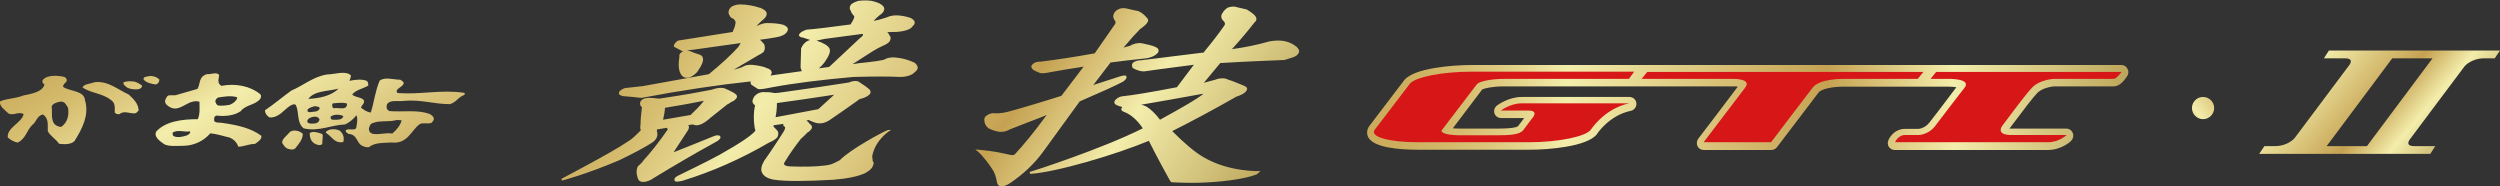
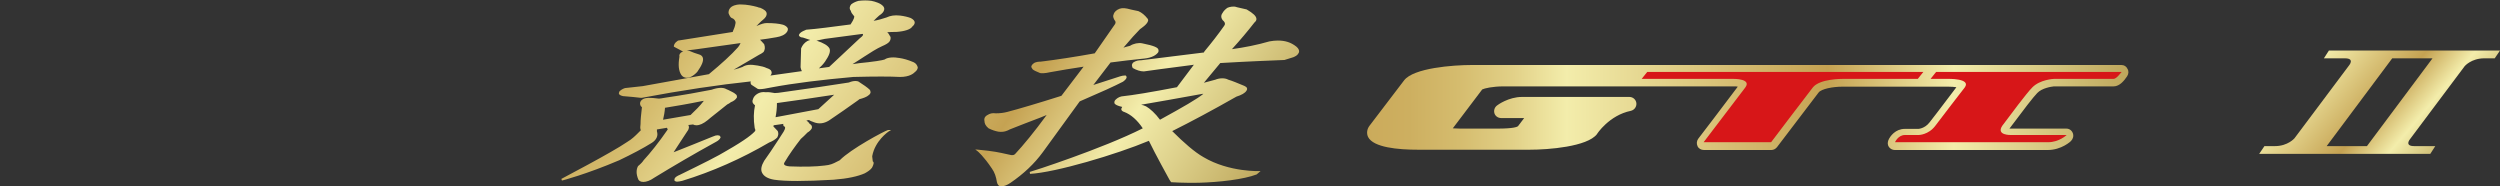
<svg xmlns="http://www.w3.org/2000/svg" version="1.1" id="レイヤー_1" x="0px" y="0px" viewBox="0 0 900 67.1" style="enable-background:new 0 0 900 67.1;" xml:space="preserve">
  <rect x="0" y="0" width="900" height="67.1" fill="#333333" stroke="none" />
  <style type="text/css">
	.st0{fill:url(#SVGID_1_);}
	.st1{fill:url(#SVGID_00000142897311140403559260000006703208170948192178_);}
	.st2{fill:url(#SVGID_00000005986952052788425570000008977432343274339005_);}
	.st3{fill:#D71618;}
	.st4{fill:url(#SVGID_00000165205922199688066170000017629926767355452336_);}
	.st5{fill:url(#SVGID_00000031188359339467890480000009564089411347063468_);}
</style>
  <linearGradient id="SVGID_1_" gradientUnits="userSpaceOnUse" x1="819.976" y1="5.601" x2="881.818" y2="58.232">
    <stop offset="3.429900e-04" style="stop-color:#CBAB5B" />
    <stop offset="5.486142e-02" style="stop-color:#CDAF60" />
    <stop offset="0.121" style="stop-color:#D5BC6E" />
    <stop offset="0.193" style="stop-color:#E2D188" />
    <stop offset="0.262" style="stop-color:#F3EDAB" />
    <stop offset="0.605" style="stop-color:#C5A252" />
    <stop offset="0.77" style="stop-color:#F3EDAB" />
    <stop offset="1" style="stop-color:#BDA65B" />
  </linearGradient>
  <path class="st0" d="M864.7,18.2h-16.8h-9.5l-1.8,2.8c0,0,4,0,7.6,0c3.6,0,1.5,2.5,1.5,2.5l-19.7,26.3c0,0-2.4,2.8-7,2.8  c-2.7,0-3.8,0-3.8,0l-1.9,2.8c4.1,0,20.1,0,35.3,0c6,0,11.9,0,16.8,0h9.5l1.8-2.8c0,0-4,0-7.6,0s-1.5-2.5-1.5-2.5l19.7-26.3  c0,0,2.4-2.8,7-2.8c2.7,0,3.8,0,3.8,0l1.9-2.8C895.9,18.2,879.9,18.2,864.7,18.2z M852.1,52.6h-14.5L861.2,21h14.5L852.1,52.6z" />
  <linearGradient id="SVGID_00000038410425073625360710000005318937232618185127_" gradientUnits="userSpaceOnUse" x1="57.093" y1="-8.351" x2="150.514" y2="158.096">
    <stop offset="3.429900e-04" style="stop-color:#CBAB5B" />
    <stop offset="5.486142e-02" style="stop-color:#CDAF60" />
    <stop offset="0.121" style="stop-color:#D5BC6E" />
    <stop offset="0.193" style="stop-color:#E2D188" />
    <stop offset="0.262" style="stop-color:#F3EDAB" />
    <stop offset="0.605" style="stop-color:#C5A252" />
    <stop offset="0.77" style="stop-color:#F3EDAB" />
    <stop offset="1" style="stop-color:#BDA65B" />
  </linearGradient>
-   <path style="fill:url(#SVGID_00000038410425073625360710000005318937232618185127_);" d="M115.9,48.2l0.3,0.4l-0.2,3.3  c-0.5,0.4-1.2,0.4-1.8,0.2c-2.2-0.7-2.7-2.4-2.7-4.2C112.7,47.1,114.5,47.7,115.9,48.2z M122.4,47.1c1.2,1.1,1.6,2.5,1.2,4  c-3.1,0.8-4.3-2.2-6.3-3.3c0-0.7,1.1-1,1.7-1.2C120.4,46.4,121.5,46.6,122.4,47.1z M56,30.4c-1.5-0.2-3.4-0.6-4.3-1.8  c-0.2-0.5,0.3-1,1.1-1c1.7-0.6,3.7,0,4.6,1.1C57.3,29.4,57,30.2,56,30.4z M48.5,29.4c0.9,0.3,1.9,0.8,2.6,1.4  c0.2,0.5-0.5,1.2-1.2,1.3c-1.5,0.2-2.9,0-4-0.5c-0.8-0.6-1.5-1-1.5-1.9C45.6,29.1,47.1,29.2,48.5,29.4z M109,48.2  c0,2-1.4,3.6-2.8,5.3c-0.5,0.4-1.4,0.4-2,0.2c-1.5-0.2-2-1.4-2.6-2.2c-0.2-1.4,1.5-2.5,2.6-3.8C105.3,46.4,108.1,47.1,109,48.2z   M77.1,43.5c0-0.7-0.2-1.5,0.8-1.9c3.2,0.4,6.5,0,8.8-1.6c1.6-2.2,5.1-2.2,6.8-4.2c0.5-0.5,0.6-1.2,0.3-1.8c-3.6-3-8.9-4.1-14.1-3.1  c-1.7-1-0.9-2.6-0.8-3.9c-0.9-1.2-2.9-0.2-4.4-0.3c-3.1,0.9-2.3,3.5-3.4,5.3l-8,2.3h-1.8c-1.2-0.1-1.5,1-1.8,1.7  c-0.3,0.9,0.3,1.7,1.1,2.2c4,3,6.9-2.8,11.2-1.6c0,2,0.3,4.4-0.6,6.3c-5.8,0-11.7,0.8-15,4.5c-0.8,1.9,1.2,3.3,2.9,4.5  c1.7,0.9,4.3,0.6,6.6,0.6c4.3,0,7.8-1.9,10-4.5c2.4,0.2,4.6,1,6.9,1.5c1.8,0.7,2.8,2.1,3.2,3.3c2.1,0,3.8-1,6-1  c1.2-0.8,2.5-1.7,2.3-2.9c-3.7-2.8-8.8-3.9-13.7-4.6C79.1,44,77.6,44.4,77.1,43.5z M78.5,35.1c2.1-0.3,4.6-0.8,6.8-0.1l0.1,0.3  c-0.3,1-1.4,1.9-2.6,2.4c-1.4,0.3-2.8,0.4-4.2,0.3c-0.8-0.3-0.9-1-1.1-1.5C77.6,36,77.8,35.5,78.5,35.1z M67.1,48.8  c-1.2,0.4-3.2,0.9-4.6,0.2c-0.4-0.3-0.4-0.9-0.3-1.3c1.8-1.1,4-0.1,6.1-0.4l0.2,0.2C68.5,47.9,67.9,48.6,67.1,48.8z M49.9,39.8  c-0.5,0.4-0.7,1-1.5,1c-1.8,0.1-3.8-1.1-5.4,0.3c-0.6,0.1-1.5-0.1-1.7-0.7c0-1.7,0.3-3.4-1.5-4.5c-2.9-2.3-7.2-2.4-10.1-4.4  c0.5-1.3,2.8-1.3,4.3-1.9c4.9-0.6,8.3,2.6,12.3,4.4C48.2,35.7,49.9,37.5,49.9,39.8z M22.9,31.4c-0.5-0.5,0.1-1.1,0.6-1.6  c0.9-0.7,0.6-1.6-0.3-2.1c-2.5-0.6-6.3-0.8-7.8,1.1c-0.3,0.5-0.2,1.1,0.6,1.6c-0.6,2.7-4.8,3.4-7.7,4c-2.6,1.1-5.8,1-8.3,2.1  c-0.3,1.8,1.7,3,3.1,4.4c1.9,0.8,3.7-0.9,5.4,0.2c-0.6,3.1-6.1,4.8-5.7,8.4c1.1,0.9,2.3,1.7,3.7,1.8c2.9-1.6,3.1-4.4,5.2-6.4  c1.5-1.1,1.5-3.1,3.7-3.7c2.3,1.4,1.7,4,1.8,6c0.8,1.7,3.1,3,4,4.5l0.4,0.1c1.8,0.2,4,0.2,5.2-1c2.8-4.4,5.4-9.5,3.8-14.7  C30.3,32.6,25.5,33,22.9,31.4z M22,45.7c-1.1-0.1-2-0.5-2.6-1.3c-1.1-1.8-0.5-4.2-0.8-6.1c0.3-0.9,1.7-1.5,3.1-1.7  c1.8-0.2,2.2,1.4,2.8,2.2C24.9,41.3,24.4,44.1,22,45.7z M167,33.4c-8-1.2-15.7,0.7-23.8,0.1c-1.5-1.3,1.5-2,2-3.2  c0.5-0.7-0.5-1.2-1.1-1.6c-2.5,0-5.4-1.1-7.4,0.3c-1.6,3.6-2,7.7-3.2,11.5c-1.4-0.1-2.5-1-3.5-1.7c0-0.5,0.6-1.1,0.9-1.6  c1.1-2.3-3.2-1.9-4.1-3.2c1.4-1.7,3.8-2,5.8-3.2c-0.1-0.4,0.1-1.2-0.6-1.7c-1.7-0.7-4.3-0.4-6.2,0c0.2-0.7,0.6-1.3,0.5-2  c-2.1-1.8-5.7-0.3-8.5-0.3c-5.1,0.8-8.6,4-12.9,5.8c-3.2,2.3-6.1,4.8-9.5,7.1c0,1,0.6,2,1.7,2.6c3.5,0.1,5.1-2.9,7.5-4.3  c0.4-0.2,1.2-0.7,1.8-0.3c1.5,2.6,0.2,6.2,2.9,8.5c5.4,1.3,9.8-1.2,14.9-1.4c1.8-0.8,3.2-2.1,4.1-3.3c0.6,1.2,0.2,2.9,0,4.2  c-0.1,1.7-2.8,0.3-3.8,1.2c-0.3,0.6,0.5,0.9,0.9,1.3c3.1,0.2,2.8,2.6,4.5,4c0.8,0.5,1.7,0.9,2.9,0.8c2-1.7,5.1-1.5,8-1.7  c6,0.7,7.1-4.3,10.3-6.6c1.2-0.7,2.9,0.1,4.3-0.5c0.3-0.4,0.8-0.9,0.8-1.4c-0.1-0.8-0.6-1.2-1.4-1.7c-4.3-1.7-9.5-0.7-14.6-1.1  c-1.2-0.6-1.1-1.4-0.9-2.4c1.1-1.9,4.3-0.9,6.4-1.3c5.8-0.5,10.6,1.2,16.3,1.2c2.3-0.7,2.9-2.5,5.1-3.3  C167.2,33.9,167.7,33.6,167,33.4z M121.9,31.9c-2.6,2.6-6.8,3.5-10.9,3.7C113.2,32.6,118.1,32.9,121.9,31.9z M110.7,39.5  c0.6-0.8,1.9-1.1,2.8-1.3l0.3,0.1c0.1,0.1,0.6-0.1,1.2,0.4l0.1,0.3c-0.5,1.5-2.4,1.1-3.4,1.4l-0.1,0c0,0-0.1,0-0.1,0  c-0.3,0-0.6-0.1-0.8-0.4L110.7,39.5z M113.7,44.4L113.7,44.4c-0.5,0.1-1,0.1-1.5,0.1c-0.3,0-0.7,0-1.1-0.2c-0.3-0.1-0.5-0.4-0.5-0.7  c0.1-0.6,0.5-0.7,0.6-1c0.6-0.3,1.4-0.6,2.2-0.6c0.6,0,1.2,0.2,1.6,0.9C115,43.7,114.4,44.2,113.7,44.4z M123.4,42.3  c-0.6,0.8-1.6,0.8-2.5,0.8c-0.1,0-0.3,0-0.4,0c-0.3,0-0.6,0-0.8,0l-0.3-0.1c-0.1-0.1-0.4-0.3-0.4-0.7c0-0.2,0.1-0.4,0.3-0.5  c0.5-0.3,1.3-0.5,2-0.5c0.7,0,1.5,0.1,2.1,0.4c0.1,0.1,0.2,0.1,0.2,0.2C123.5,42.1,123.5,42.2,123.4,42.3z M123.2,39  c-0.1,0-0.1,0-0.1,0c-0.6,0-1.4-0.1-2-0.1c-0.3,0-0.6,0-0.8,0.1l-0.3-0.1c-0.3-0.2-0.4-0.5-0.4-0.8c0-0.2,0-0.4,0-0.5  c0-0.2,0.2-0.4,0.4-0.4c0.9-0.1,2-0.2,3-0.2c0.6,0,1.2,0.1,1.7,0.2c0.2,0.1,0.3,0.2,0.2,0.4C124.9,38.7,124,39,123.2,39z   M142.8,43.2l1.8,0.1c-0.5,1.8-1.7,3.4-3.4,4.8c-2.8-0.7-8.4,1.8-8.4-1.8c0.3-0.8,0.3-1.8,1.7-2.1C136.9,43.3,140.3,44,142.8,43.2z" />
  <linearGradient id="SVGID_00000034085064686119234650000007540080623098098068_" gradientUnits="userSpaceOnUse" x1="492.112" y1="38.597" x2="766.255" y2="38.597">
    <stop offset="3.429900e-04" style="stop-color:#CBAB5B" />
    <stop offset="5.486142e-02" style="stop-color:#CDAF60" />
    <stop offset="0.121" style="stop-color:#D5BC6E" />
    <stop offset="0.193" style="stop-color:#E2D188" />
    <stop offset="0.262" style="stop-color:#F3EDAB" />
    <stop offset="0.605" style="stop-color:#C5A252" />
    <stop offset="0.77" style="stop-color:#F3EDAB" />
    <stop offset="1" style="stop-color:#BDA65B" />
  </linearGradient>
  <path style="fill:url(#SVGID_00000034085064686119234650000007540080623098098068_);" d="M763.7,23.4h-66.8c-0.8,0-3.6,0-4.6,0H593  c-0.8,0-3.6,0-4.6,0h-58.5c-7,0-21,1.1-24.4,5.5L493,45.3c-0.9,1.2-1.1,2.7-0.5,4c1.9,3.8,10.8,4.6,18,4.6h40.1  c6.9,0,20.8-1.1,24.3-5.6c0-0.1,4.4-6.8,12.2-8.4c1.3-0.3,2.1-1.5,2-2.7c-0.1-1.3-1.2-2.3-2.5-2.3h-38.7c-4.8,0-8.8,2.9-9,3.1  c-0.9,0.7-1.2,1.8-0.9,2.8c0.3,1,1.3,1.7,2.4,1.7h8.3c-0.6,0.8-1.5,2-2.2,2.9c-0.3,0.3-1.7,0.9-7.4,0.9h-13.3c-1.1,0-2-0.1-2.8-0.1  l10.6-14c0.8-0.4,3.7-1.1,7.7-1.1h45.1c0.8,0,3.6,0,4.6,0h33.3c0.5,0,0.9,0,1.3,0.1c-3.5,4.7-14.1,18.6-14.2,18.7  c-0.6,0.8-0.7,1.8-0.3,2.7c0.4,0.9,1.3,1.4,2.3,1.4h24.3c0.8,0,1.5-0.4,2-1l15-19.7c1-1.3,5.1-2.1,8.6-2.1h0h27.1c0.8,0,3.6,0,4.6,0  l6.4,0c1.2,0,2.2,0.1,2.9,0.2c-1,1.3-2.5,3.3-4.1,5.4c-1.9,2.5-4,5.3-5.6,7.3c-1.7,2.2-4,2.3-4,2.3h-4.9c-3.3,0-5.3,2.6-5.9,4.1  c-0.3,0.8-0.3,1.7,0.2,2.4c0.5,0.7,1.3,1.1,2.1,1.1h55.1c4.9,0,8.3-3.1,8.4-3.3c0.7-0.7,1-1.8,0.6-2.8c-0.4-1-1.3-1.6-2.3-1.6h-20  c-0.2,0-0.4,0-0.5,0c5-6.7,8.7-11.5,10-12.8c1.7-1.8,5-2.3,6-2.4h21.5c2.1,0,3.8-2,4.9-3.7c0.5-0.8,0.6-1.8,0.1-2.6  C765.5,23.9,764.7,23.4,763.7,23.4z" />
-   <path class="st3" d="M586.4,28.4h-45.1c-4.5,0-8.8,0.9-9.6,1.9l-12.6,16.5c-0.8,1.1,2.2,1.9,6.6,1.9h13.3c4.4,0,8.2-0.2,9.4-1.9  c1.2-1.6,3-4,3-4s3-3-1.2-3c-4.1,0-9.9,0-9.9,0s3.4-2.6,7.5-2.6c4.1,0,38.7,0,38.7,0c-9,1.9-13.8,9.5-13.8,9.5  c-1.9,2.5-11.8,4.5-22.2,4.5h-40.1c-10.5,0-17.4-2-15.5-4.5l12.6-16.5c1.9-2.5,11.8-4.4,22.3-4.4h58.5L586.4,28.4z" />
  <path class="st3" d="M690.4,28.4h-27.1c0,0-8.2-0.1-10.7,3.1c-2.5,3.2-15,19.7-15,19.7h-24.3c0,0,12.6-16.5,15-19.7  c2.4-3.2-4.2-3.1-4.2-3.1H591l2-2.5h99.4L690.4,28.4z" />
  <path class="st3" d="M760.9,28.4c-3.6,0-21.5,0-21.5,0s-5,0.2-7.8,3.1c-2,2-7.5,9.4-10.8,13.8c-2.3,3.5,3.2,3.3,3.2,3.3s14,0,20,0  c0,0-2.7,2.6-6.7,2.6c-4,0-55.1,0-55.1,0s1.1-2.6,3.6-2.6c2.5,0,4.9,0,4.9,0s3.5,0,6-3.3c3.3-4.4,8.9-11.6,10.6-13.8  c2.5-3.4-6.3-3.1-6.3-3.1H695l2-2.5h66.8C763.7,25.9,762,28.4,760.9,28.4z" />
  <linearGradient id="SVGID_00000160185958365035868160000018253381356574092710_" gradientUnits="userSpaceOnUse" x1="240.398" y1="-21.027" x2="431.187" y2="102.657">
    <stop offset="3.429900e-04" style="stop-color:#CBAB5B" />
    <stop offset="5.486142e-02" style="stop-color:#CDAF60" />
    <stop offset="0.121" style="stop-color:#D5BC6E" />
    <stop offset="0.193" style="stop-color:#E2D188" />
    <stop offset="0.262" style="stop-color:#F3EDAB" />
    <stop offset="0.605" style="stop-color:#C5A252" />
    <stop offset="0.77" style="stop-color:#F3EDAB" />
    <stop offset="1" style="stop-color:#BDA65B" />
  </linearGradient>
  <path style="fill:url(#SVGID_00000160185958365035868160000018253381356574092710_);" d="M328.9,22.4c-2.1-0.9-3.7-1.3-5-1.5  c-2.1-0.4-4.3-0.3-5.4,0.5c0,0-0.8,0.4-6,1c-2.1,0.2-3.9,0.4-5.6,0.7c0.4-0.2,0.7-0.5,1.1-0.7c1-0.6,2-1.3,3.1-2  c2.3-1.5,4.5-2.9,6.5-3.8c1.2-0.5,2-1,2.4-1.4c0.5-0.5,0.7-1.1,0.6-1.9l-0.2-0.3c-0.3-0.5-0.5-1-1-1.4c1.2-0.1,2.2-0.1,3.2-0.1  c3.2-0.2,5.3-1,5.8-1.9c0.6-0.5,0.9-1,0.9-1.5c0-0.6-0.5-1.1-1.4-1.6c-1.1-0.4-2.3-0.7-3.9-0.9c-2-0.2-3.4,0-4.9,0.7  c-1.5,0.5-3.2,1-4.6,1.2c0.6-0.6,1.3-1.3,2-1.9c1.1-0.7,1.7-1.4,1.8-2.1c0.1-0.4,0-0.8-0.3-1.2c-0.9-1.1-2.8-1.7-4.3-2  c-1.5-0.2-2.9-0.2-4.6,0c-0.8,0.2-1.8,0.6-2.6,1.2c-0.9,1-0.6,2-0.2,2.4c0.1,0.6,0.5,1.1,1,1.7l0.2,0.2c0.1,0.2,0.1,0.9-1.3,3  c-6.9,0.9-12,1.6-16,1.9l-0.4,0.2c-0.2,0.1-1.8,0.6-2.2,1.7c0.1,0.7,0.9,0.9,1.3,0.9l0.1,0c1.1,0.4,2,0.7,2.7,0.9  c-0.4,0.1-0.7,0.2-1.1,0.4c-1,0.6-1.7,1.4-2.2,2.6l-0.2,6.8c0.1,0.4,0.2,1,0.5,1.4l-11.4,1.6c0.1-0.1,0.1-0.1,0.2-0.2  c0.3-0.4,0.4-0.9,0.2-1.3c-0.2-0.7-1.1-1-1.7-1.2c-0.8-0.4-1.9-0.7-3.2-0.9c-2.7-0.5-4.3-0.3-5.5,0.5c-0.8,0.3-1.9,0.7-3.2,1  l9.2-5.4c0.5-0.2,0.9-0.5,1.2-0.7l0.4-0.3c0.5-0.8,0.6-1.7,0.2-2.8c-0.3-0.4-0.7-0.7-1-1.1c-0.2-0.2-0.3-0.3-0.5-0.5  c1.7-0.2,3.6-0.5,5.9-0.9c1.8-0.3,3.1-0.9,3.8-1.9c0.3-0.4,0.4-0.9,0.3-1.3c-0.2-0.5-0.8-1-1.7-1.3c-1.4-0.4-3.4-0.6-5.9-0.6  c-0.9,0-1.9,0.3-3.5,1c-0.1,0-0.1,0.1-0.2,0.1c0.7-0.7,1.4-1.5,2.4-2.3c1-0.8,1.4-1.6,1.3-2.3c-0.1-0.8-0.9-1.4-2.3-2  c-0.3,0-0.6-0.1-1.1-0.3c-1.5-0.4-3.7-0.9-6-0.9c-0.5,0-1.9,0-3.2,0.8c-1.1,0.8-1.2,1.9-1.1,2.4c0.3,0.7,0.6,1.5,1.2,1.7  c0.7,0.2,1.4,1,1.3,1.8c-0.2,1.2-0.5,2-0.8,2.6c-0.1,0.2-0.2,0.4-0.2,0.6c-6.8,1.1-13.3,2.1-19,3l-0.7,0.1l-0.4,0.3  c-0.6,0.4-1,1-1.1,1.6l0,0.3l3.2,1.7l0.2,0c-0.2,0.1-0.4,0.2-0.5,0.2c-0.7,0.4-1.1,1-0.9,1.7c-0.5,3-0.3,5.1,0.7,6.6  c0.5,0.7,1.2,1,2,1c0.8,0,2.1-0.4,3.7-2.1c1.7-2.4,2.4-4.1,2-5.2c-0.2-0.5-0.6-0.9-1.3-1.1c-1.4-0.4-2.4-0.8-3.3-1.2  c-0.4-0.1-0.8-0.2-1.2-0.2c0.8-0.1,1.8-0.3,3-0.4l16.4-2.3c-0.2,0.5-0.5,1-0.9,1.5c-2.4,2.7-5.9,5.9-10.5,9.7l-23.8,4.3l-6.4,0.7  c-0.9,0.3-1.5,0.7-2,1.2c-0.2,0.4-0.2,0.7-0.2,0.8c0.1,0.4,0.6,0.7,1.5,0.9c2.6,0.2,4.6,0.4,6.3,0.6l0.2,0l0.3,0  c14.3-2.7,27.8-4.7,39.2-5.9c-0.1,0.3-0.2,0.7,0.2,1.2l2.3,1.5l0.5,0.1c1.1,0,2.3-0.2,4.2-0.6c8.5-1.6,18.5-2.8,29.7-3.8  c7.8-0.2,13.4-0.2,16.8,0c3.5,0,4.9-1.3,5.3-1.7c0.8-0.6,1.1-1.2,1.1-1.8C330.1,23.3,329.7,22.8,328.9,22.4z M294.8,24.6  c0.7-0.6,1.4-1.3,2.2-2.4c1.5-2.2,2.1-3.7,1.6-4.8c-0.6-1-2-1.9-4.7-2.8c0.2,0,0.4,0,0.6-0.1l2.4-0.5l13.6-1.8  c0.2,0.1,0.2,0.2,0.2,0.3c0,0.1-0.1,0.5-1.2,1.3l-11,10.3L294.8,24.6z M259.4,49.5l0-0.2l-0.4-0.5l-0.7-0.1c-0.4,0-0.9,0.1-1.8,0.5  c-5.2,2.1-9.6,3.9-13.2,5.3l-0.8,0.3c0.4-0.7,0.9-1.3,1.3-2c1.2-1.8,2.4-3.7,3.6-5.5c0.8-1,0.7-1.8,0.4-2.3c0.8-0.1,1.5-0.2,1.7-0.2  c0.3,0.2,0.7,0.3,1.2,0.3c1.2,0,2.5-0.6,4-1.8l1.2-1c1.7-1.3,3.6-2.9,5.9-4.7c0.5-0.2,0.9-0.5,1.3-0.8c1-0.4,1.7-0.9,2.2-1.7  c0-0.4,0.1-0.9-0.6-1.3c-0.4-0.4-1.3-0.8-2.5-1.4l-0.7-0.3c-1.1-0.7-3.1-0.6-5.3,0.2c-4.5,0.9-10.1,1.9-16.9,2.9  c-1,0.2-1.8,0.3-2.1,0.3c-3.2-0.4-4.9-0.4-5.9,0.3c-0.9,0.6-1.1,1.5-0.6,2.4l0.4,0.4c-0.3,2.6-0.5,4.5-0.5,6.1  c-0.1,0.7-0.2,1.5,0.1,2.2c-0.3,0.3-0.6,0.6-0.9,0.9c-1.1,1.1-2.3,2.3-4,3.3c-5.5,3.8-23.6,13.2-23.7,13.3l0.2,0.6  c0.1,0,8.9-2.3,20.6-7.3c4.6-2.2,8.6-4.3,11.8-6.3c1.7-1.1,2.3-2.6,1.8-4.1c0-0.2,0-0.4,0-0.7l3.6-0.6c0.2,0.3,0.2,0.5,0.3,0.6  c-3.3,4.8-6.3,8.5-8.7,11.1c-0.3,0.5-0.9,1.2-2,2.1c-0.7,1.3-0.7,2.9,0.1,4.8c0.2,0.4,0.7,0.9,1.8,0.9c1.1,0,2.5-0.5,3.9-1.5  c6.7-4.1,14.2-8.5,22.2-12.9C258.5,50.7,259.2,50.1,259.4,49.5z M238.7,43.1c0.3-1.3,0.6-2.8,0.7-4.3c3.7-0.6,8.5-1.4,13.3-2.4  c0.3,0,0.5-0.1,0.7-0.1c0,0-0.1,0.1-0.1,0.1c-1.3,1.7-3,3.4-4.7,5L238.7,43.1z M302.3,57.7l-0.8,0.4c-1.7,0.9-2.6,1.3-4.7,1.5  c-3.1,0.4-7.5,0.5-12.5,0.3c-1.5-0.1-1.9-0.5-2-0.7c-0.1-0.2-0.1-0.4,0.1-0.7c1.7-2.9,3.8-5.8,5.9-8.5l1.1-1c0.6-0.6,1-1,1.3-1.3  c0.7-0.4,1.1-0.8,1.5-1.4c0.2-0.5,0.2-1.2-0.7-1.7c-0.3-0.5-0.7-0.9-1.2-1.2l0.9-0.2c0.5,0.3,0.9,0.5,1.3,0.6l0.5,0.2  c1.8,0.7,3.6,0.5,5.4-0.6c3.3-2.2,6.7-4.6,10.5-7.3l0.5-0.4c1.2-0.3,2.7-0.8,3.4-1.5c0.4-0.3,0.6-0.7,0.6-1c0-0.3-0.1-0.7-0.4-1  c-1-0.9-2.2-1.7-3.6-2.6c-0.6-0.6-2.2-0.6-3.8,0.1c-6.4,1-14.4,2.2-23.9,3.5c-1.2,0.2-2.1,0.3-2.8,0.3c-1.2-0.2-2.1-0.4-3.2-0.3  c-1.3-0.2-2.3,0.1-3.1,0.6c-0.8,0.5-1.4,1.2-1.6,2.1c-0.2,0.4-0.3,1.2,0.8,2c-0.5,2.4-0.6,5-0.1,8.3c0.2,0.2,0.2,0.5,0.2,0.9  c-0.9,1.1-3.4,3.2-10.4,7.2c-2.9,1.8-8.3,4.5-16.9,8.7c-0.5,0.2-1.8,0.8-1.8,1.6l0,0.4l0.1,0.1c0.2,0.2,0.5,0.3,0.8,0.3  c0.4,0,1.1-0.1,1.9-0.3c10.8-3.3,21.4-8,31.3-13.8c1.3-0.5,2.2-1.1,2.9-1.8c0.3-0.6,0.6-1.3,0.2-2.3l-1.6-1.7  c0.1-0.1,0.1-0.3,0.1-0.4l3.5-0.5c-0.1,0.4,0,0.9,0.5,1c0.2,0.2,0.3,0.6-0.4,1.8l-1.8,2.8c-2,3.1-3.7,5.6-5.2,7.7  c-1,1.7-1.3,3.1-0.8,4.2c0.6,1.3,2,2.2,4.4,2.6c4,0.6,11.1,0.6,21.4,0c5.1-0.4,8.7-1.2,11.2-2.3c1.1-0.6,2-1.2,2.6-2l0.2-0.4  c0.3-0.6,0.7-1.6,0.1-1.9c-0.1-0.6-0.1-1.1-0.2-1.7l0-0.2c1-5.5,5.7-8.7,5.8-8.8l1-0.6h-1.1C318.5,47.1,306.3,53.6,302.3,57.7z   M279.2,42.2c0.3-1.5,0.5-3.2,0.5-5.1c6.6-0.9,13.5-1.9,20.6-3c-2.2,2-4.2,3.8-5.7,5.2L279.2,42.2z M375.4,54.8  c-3,4.1-6.9,7.8-11.6,11c-1.1,0.8-2.4,1.3-3.3,1.3c-1.1,0-1.4-0.8-1.6-1.5c-0.3-1.9-0.8-3.5-1.8-4.9c-3-4.5-5.1-6.2-5.1-6.2  l-0.9-0.7l1.1,0.1c5.5,0.5,7.6,1,10.3,1.6l1.4,0.3c0.4,0.1,0.9,0,1,0c0.1-0.1,0.2-0.2,0.4-0.2c3.1-3.3,7.2-8.3,11.5-14.2l-2.2,0.9  c-4,1.5-7.8,3-11.1,4.3c-0.7,0.4-2.1,1.1-4.1,0.8c-1.1-0.2-2.3-0.6-3.5-1.2c-1-0.8-1.5-1.7-1.5-2.7c-0.1-0.4-0.2-1.4,1.1-2.1  c0.8-0.5,1.7-0.8,3-0.6c1.6,0,2.9-0.2,4.1-0.5c4.2-1.1,11.3-3.2,19.5-5.8l8-10.5c-4.2,0.6-8.1,1.3-12.1,2c-1.7,0.4-3.3,0.5-3.8,0.2  c-1-0.4-1.9-0.8-2.4-1.2c-0.3-0.4-0.6-0.8-0.5-1.2c0.1-0.3,0.3-0.6,0.7-0.9c0.8-0.7,2.1-0.7,2.6-0.7c5.7-0.7,12.3-1.7,19.5-3  l7.3-10.5c0.3-0.5,0.3-1-0.2-1.5c-0.6-1.1-0.5-1.6-0.3-2c0.1-0.4,0.4-1.1,1.4-1.7c1-0.6,2-0.7,3.5-0.4c0.7,0.2,2,0.5,4,0.9  c1.2,0.5,2.3,1.4,3.4,2.8c0.1,0.2,0.2,0.5,0.1,0.7c-0.2,1.2-2.5,2.7-2.9,3c-1.6,1.6-3.1,3.3-6,6.7l0.2-0.1c0.8-0.2,1.6-0.5,2.2-0.6  c1.2-0.8,3.1-1.2,4.4-0.9c4.6,0.9,5.6,1.6,5.8,2.2c0.2,0.5,0,1-0.1,1.1c-0.6,0.8-2,1.9-5.1,2.2l-1,0.1c-3.2,0.3-7,0.8-11,1.3  l-6.2,8.1l9.6-3.1c0.7-0.2,1.1-0.3,1.5-0.3h0.6l0.3,0.5c0,0.6-0.5,1.1-1.3,1.7c-3.1,1.6-7.7,3.7-15.6,7.1L375.4,54.8z M460,14.6  c-0.9,0-1.9,0.1-3,0.3c-4.5,1.3-9.1,2.2-13.5,2.8c3-3.3,5.7-6.5,8.1-9.6c0.5-0.4,0.8-0.9,0.7-1.4c-0.1-0.9-1.1-1.9-3.5-3.3  c-1.8-0.4-3.1-0.7-3.5-0.8c-1.2-0.5-2.7-0.1-3.4,0.2c-0.6,0.4-1.4,1.1-1.8,1.9c-0.6,0.8-0.6,1.7,0.1,2.6c1.1,0.9,0.8,1.6,0.5,2  c-2.1,3-4.6,6.2-7.1,9.2l-0.2,0.4l-22.6,2.8c-0.8,0-1.7,0.1-2.7,0.7c-1,0.8-0.5,1.7-0.3,2.1c1.4,0.8,2.8,1.2,3.8,1.2l0.3,0  c2.4-0.4,7.5-1,17.3-2.3l0.6-0.1l-6.1,8.1c-9.3,1.8-16,2.9-19.9,3.3l-0.7,0.2c-0.9,0.4-1.3,0.8-1.6,1.1l-0.2,0.3  c-0.2,0.4-0.1,0.7-0.1,0.9c0.3,0.5,1.1,0.9,2.8,1.3c0,0-0.1,0.1-0.1,0.2c-0.2,0.3-0.3,0.5-0.2,0.8c0.1,0.4,0.6,0.7,1,0.8  c2.4,0.9,4.7,2.9,6.7,5.9c-14.4,7.3-40.4,15.7-40.7,15.7l0.1,0.7c9.2-0.5,31.1-7,42.8-11.9c2.1,4.4,7.4,14,7.4,14l0.6,0.9  c0,0,4.4,0.3,9.9,0.2c7.5-0.2,16.2-1.2,20.9-3l1.4-1.2c-0.1,0-11.2,0.5-20.5-5c-3.2-1.8-7.1-5.2-11.3-9.4  c6.8-3.4,14.3-7.4,23.1-12.4c1.9-0.6,3.1-1.3,3.6-2.1c0.3-0.4,0.3-0.7,0.2-1c-0.1-0.3-0.5-0.6-1-0.8c-2.4-1-4.3-1.8-5.7-2.2  c-0.7-0.4-1.5-0.5-2.2-0.5c-0.9,0-1.8,0.2-2.5,0.5l-4.1,1.1l5.9-7.1c10.2-0.6,18.2-0.9,23.1-1.1l3.2-1c0.5-0.2,1.5-0.7,1.7-1.2  c0.9-1,0-2.1-0.6-2.6C464.7,15.2,462.6,14.6,460,14.6z M433.2,33.8c-2.2,1.8-7.2,4.7-15.6,9.3c-1.7-2.3-3.6-4-5-4.8  c-0.7-0.3-1.2-0.5-1.8-0.6c5.4-0.9,13.1-2.3,22-3.9c0.2,0,0.3,0,0.5,0C433.3,33.8,433.2,33.8,433.2,33.8z" />
  <linearGradient id="SVGID_00000177465614448939942590000006420333634828392120_" gradientUnits="userSpaceOnUse" x1="781.301" y1="47.217" x2="817.956" y2="21.527">
    <stop offset="3.429900e-04" style="stop-color:#CBAB5B" />
    <stop offset="5.486142e-02" style="stop-color:#CDAF60" />
    <stop offset="0.121" style="stop-color:#D5BC6E" />
    <stop offset="0.193" style="stop-color:#E2D188" />
    <stop offset="0.262" style="stop-color:#F3EDAB" />
    <stop offset="0.605" style="stop-color:#C5A252" />
    <stop offset="0.77" style="stop-color:#F3EDAB" />
    <stop offset="1" style="stop-color:#BDA65B" />
  </linearGradient>
-   <circle style="fill:url(#SVGID_00000177465614448939942590000006420333634828392120_);" cx="793.1" cy="38.9" r="4" />
</svg>